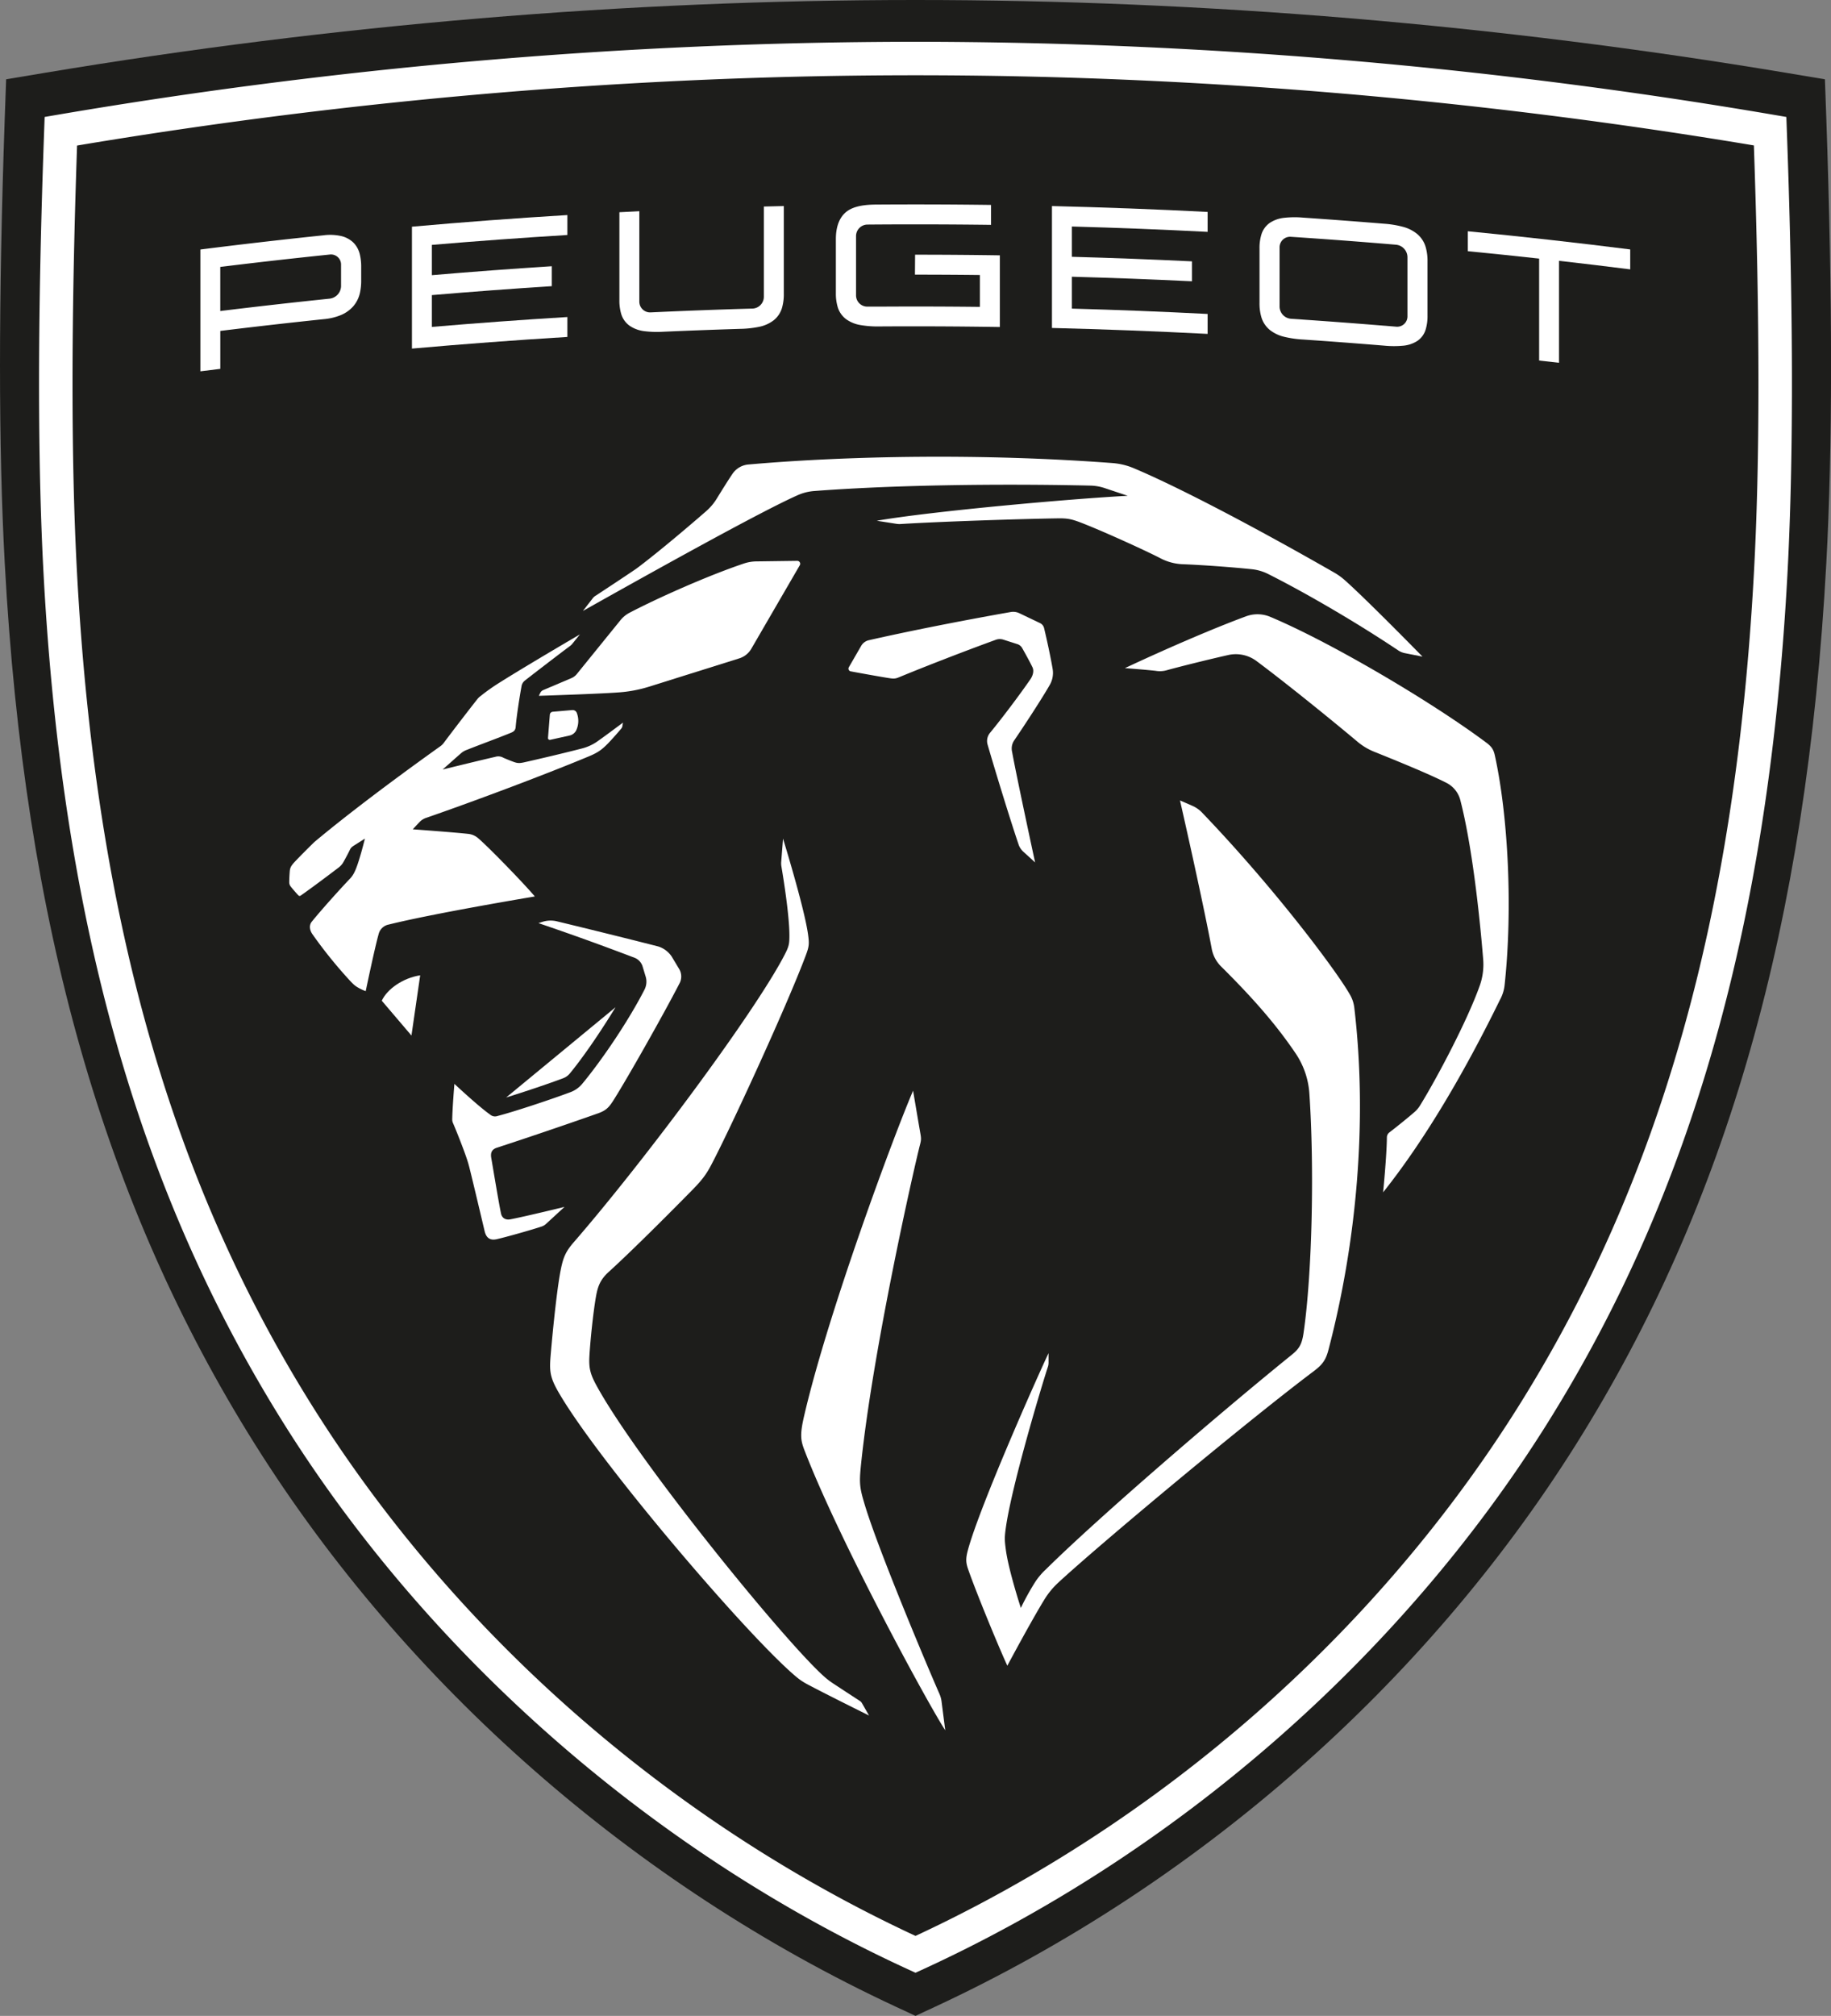
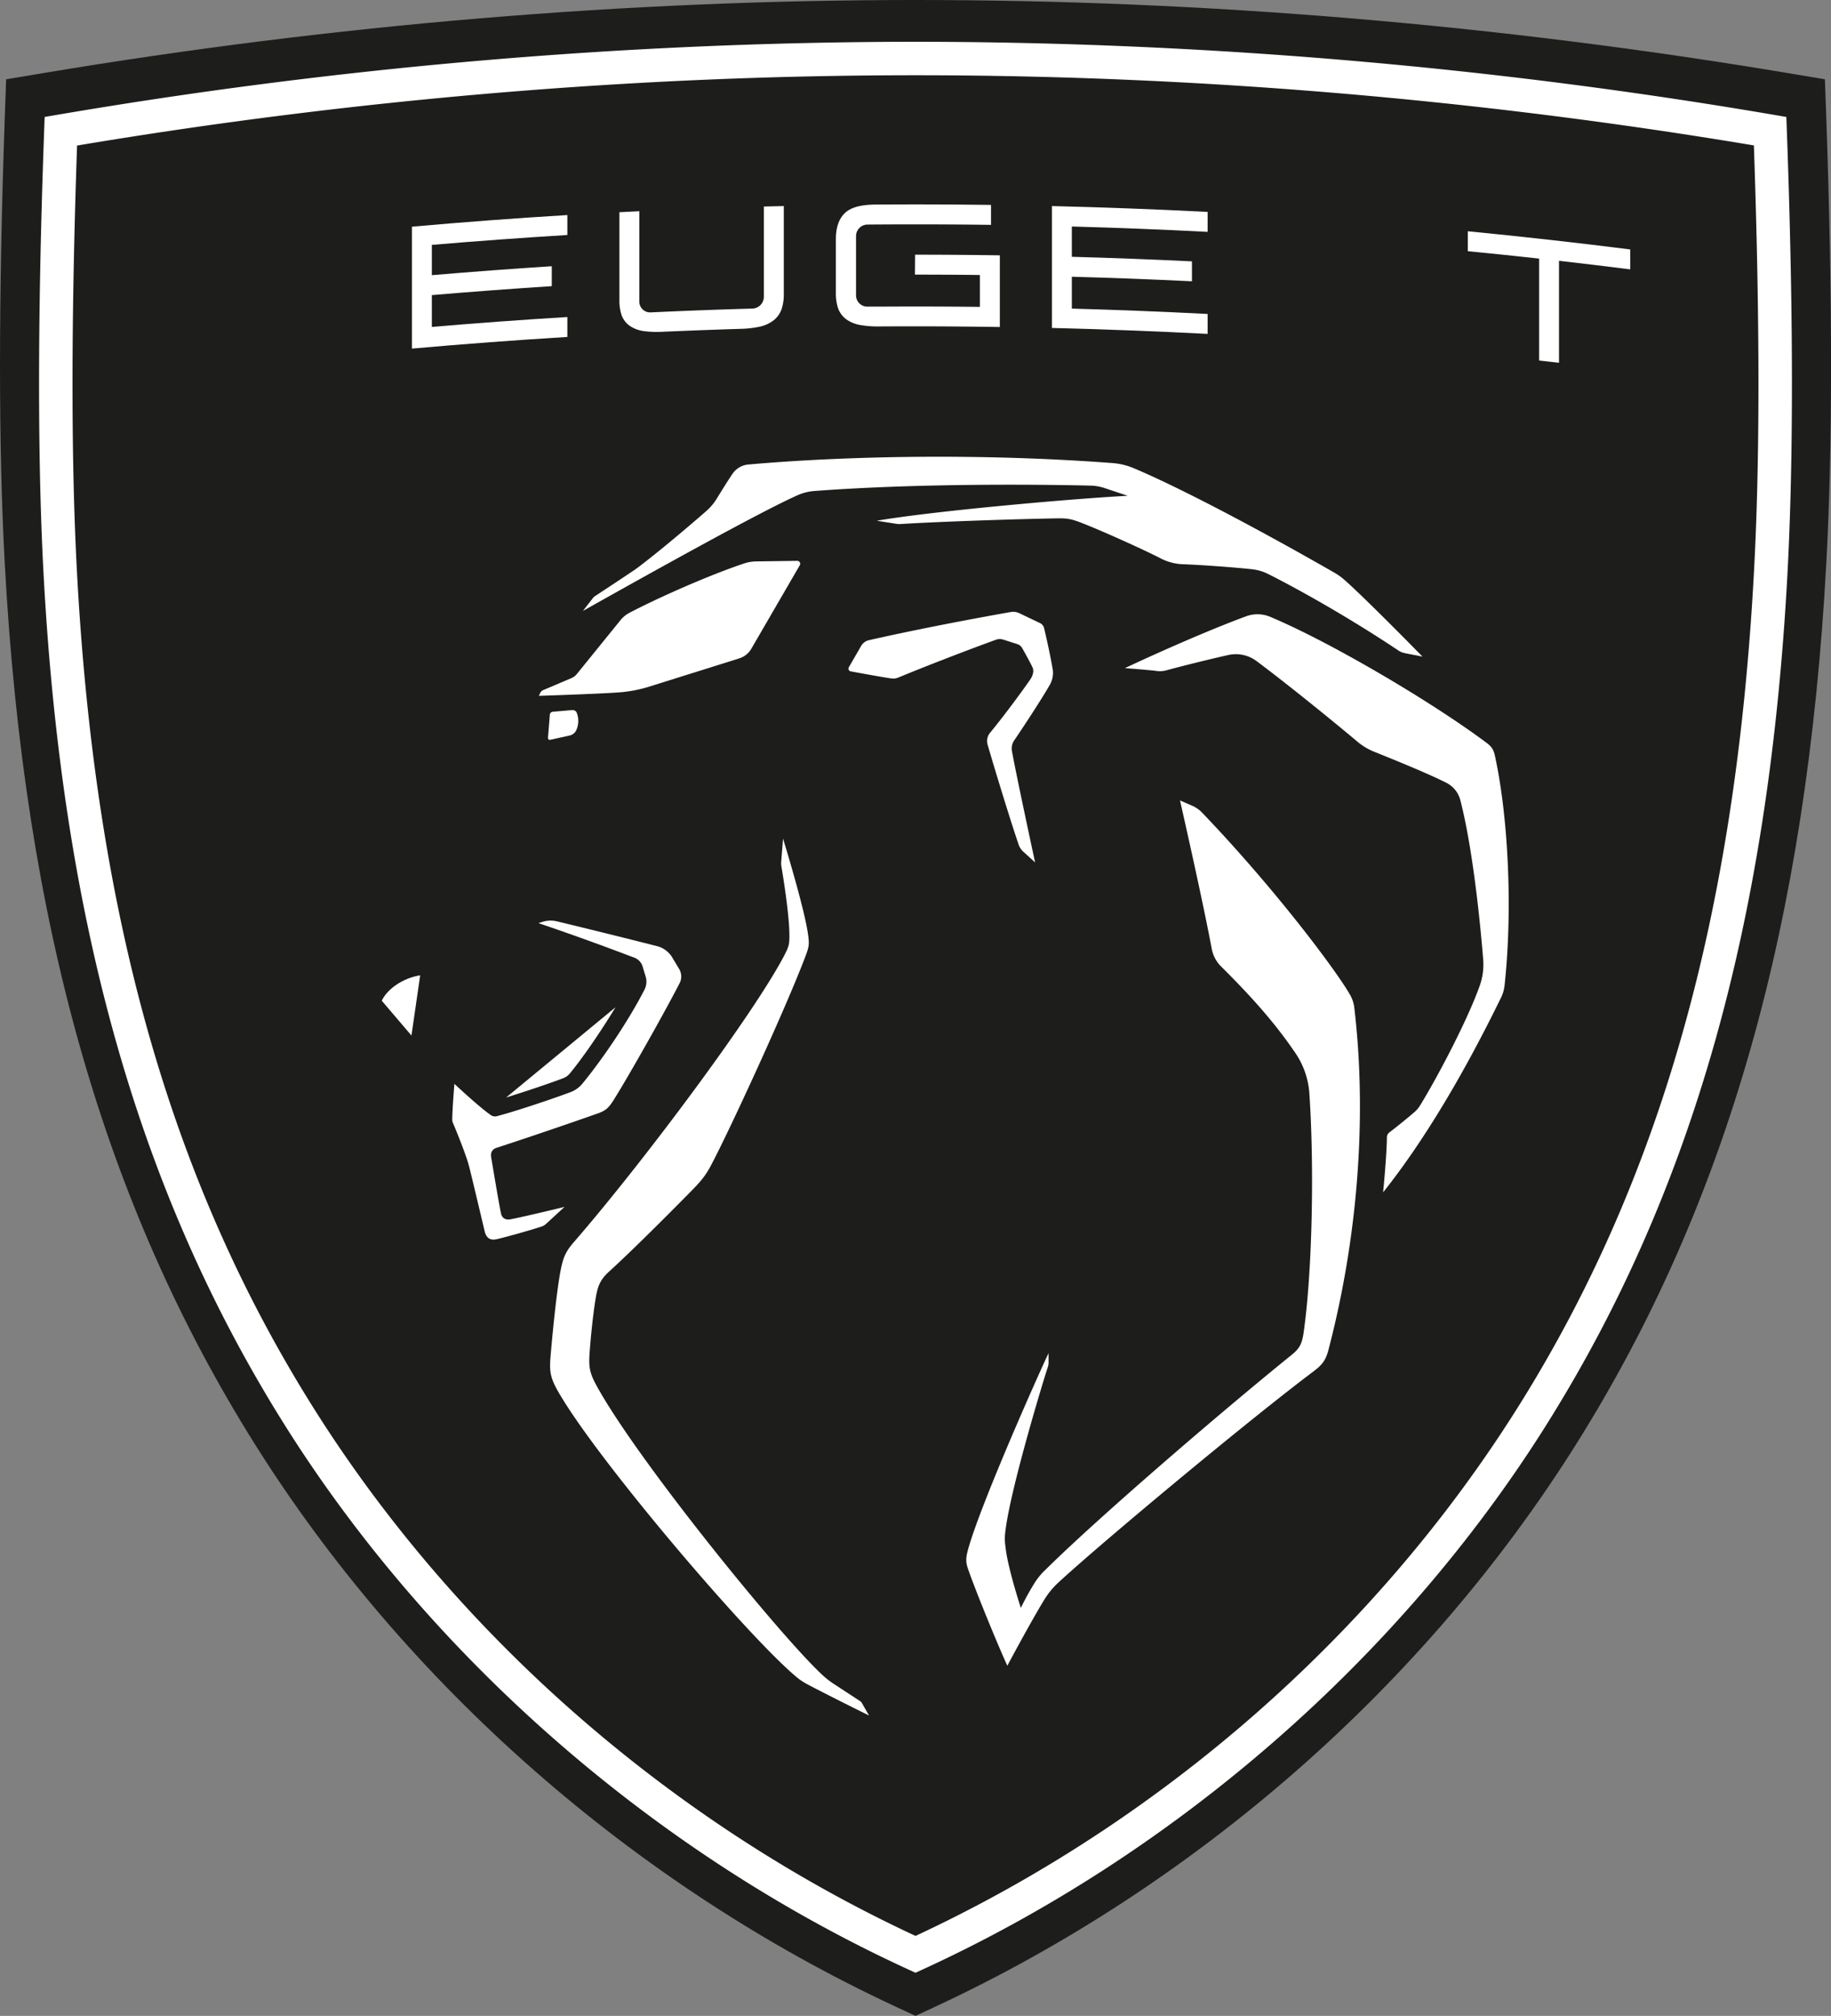
<svg xmlns="http://www.w3.org/2000/svg" viewBox="0 0 1321.68 1454.29">
  <rect x="0" y="0" width="1321.68" height="1454.29" fill="#808080" stroke="none" />
  <defs>
    <style>.cls-1{fill:#1d1d1b;}.cls-2{fill:#fff;}</style>
  </defs>
  <g id="Ebene_2" data-name="Ebene 2">
    <g id="Logo">
      <path class="cls-1" d="M646.46,1447.6c-189.07-87.93-353.29-232-462.42-405.66S17.56,666.41,3.43,406.41c-4.57-84.09-4.57-189.2,0-321.34l1-27.87,27.5-4.59C241,17.7,452.59,0,660.84,0s419.86,17.7,628.95,52.61l27.5,4.59,1,27.87c4.57,132.14,4.57,237.25,0,321.34-14.13,260-71.52,461.94-180.61,635.53S864.29,1359.67,675.22,1447.6l-14.38,6.69Z" />
      <path class="cls-2" d="M368.48,879.63c-4.05.77-6.22-1.39-6.81-4.11-1.6-7.38-5.75-32.65-7.05-40.09-.71-4.09.54-6.33,4.22-7.52,18-5.83,48.37-16.09,72.78-24.7,6.29-2.21,8.24-4.71,11.77-10.34,10.22-16.3,35.32-60.6,47.17-83.56a10.54,10.54,0,0,0-.34-10.29l-5.4-9a18.27,18.27,0,0,0-9.69-7.23c-24.82-6.35-57.66-14.4-73.18-18.13a19.42,19.42,0,0,0-10.42.39l-2.84.91c23.79,8.09,44,15.35,69.71,25.12a10,10,0,0,1,5.3,5.66l2.35,7.75a12.64,12.64,0,0,1-.84,9.46c-10.9,21.36-29.81,49.67-44.88,67.87a20.17,20.17,0,0,1-8.51,6.07c-14.58,5.47-41.11,14.23-52.67,17.2a5.38,5.38,0,0,1-5.35-1C345.39,798.2,328,781.92,328,781.92s-1.46,17.7-1.56,25.63a6.29,6.29,0,0,0,.51,2.56c3,6.93,8.18,20.19,10.37,26.93.56,1.75,1,3.28,1.46,5.06,2.92,11.64,11,45.9,11,45.9,1.17,5.19,4.09,7,8.67,6,5.9-1.29,24.78-6.58,32.5-9.16a8.73,8.73,0,0,0,3.17-1.88c5-4.57,13.36-12.28,13.36-12.28S379.14,877.6,368.48,879.63Z" />
      <path class="cls-2" d="M411.25,774.5c9.63-11.63,22.38-30.29,33.06-47.85l-78.95,65.1c12.94-4,30.49-9.89,41-13.83A11.54,11.54,0,0,0,411.25,774.5Z" />
      <path class="cls-2" d="M413.1,512.26,399,513.47a2.32,2.32,0,0,0-2.11,2.13l-1.33,16.75a1.3,1.3,0,0,0,1.58,1.37l14.27-3.16a7.13,7.13,0,0,0,4.47-3.57,16.14,16.14,0,0,0,.42-12.82A3.19,3.19,0,0,0,413.1,512.26Z" />
      <path class="cls-2" d="M275.58,721.93,297,747.06l6.3-43.44C290.89,705.51,279.5,713.48,275.58,721.93Z" />
      <path class="cls-2" d="M974.33,717.37c-8.74-15.52-52.25-74.41-106.69-131.2a21.57,21.57,0,0,0-7-4.86l-8.88-3.86s15.83,69.24,22.93,107.1a24.12,24.12,0,0,0,6.75,12.69c24.33,24.12,40.38,42.89,53.81,62.73a58.75,58.75,0,0,1,9.91,29c3.7,55,1.92,130.57-4.21,172.69-1.25,8.54-3.32,11.55-8.88,16-52.68,42.61-139.82,117.62-177.22,154.62a48.75,48.75,0,0,0-7.8,9.29,188,188,0,0,0-10.17,18.42S728,1132.85,726.05,1118c-.93-6.93-1-8.84,0-15.91C730.56,1070.3,752.78,997,756.42,986a9.46,9.46,0,0,0,.46-2.94v-6.88c-8,16.81-49.4,109.84-58.15,141.82-1.84,6.75-1.53,9.4.22,14.43,5.36,15.42,21,53.61,28.17,69.24,0,0,17-31.85,26.84-47.88a57.81,57.81,0,0,1,10-12.11c29.41-27.21,135.16-115.5,184.56-152.64,6.63-5,8.64-8.51,10.45-15.4,20-76.32,28.38-164.07,18.59-246.88A24.59,24.59,0,0,0,974.33,717.37Z" />
      <path class="cls-2" d="M757.74,494.14a17.34,17.34,0,0,0,2.09-11.58c-1.65-9.59-4.14-20.88-6.16-29.4a5.4,5.4,0,0,0-2.94-3.64l-14.89-7.12a10.34,10.34,0,0,0-6.29-.87c-36,6.35-73.79,13.83-102.4,20.33a8.6,8.6,0,0,0-5.53,4.1l-8.9,15.41a2,2,0,0,0,1.34,2.95c7.49,1.41,22.79,4.15,28,4.93,3.22.48,4.31.39,7-.71,18.12-7.51,47.76-19,69.79-27a8.33,8.33,0,0,1,5.4-.09l10.12,3.24a6.16,6.16,0,0,1,3.47,2.83c2.77,4.88,5.67,10.23,7.39,13.76,1.23,2.51.55,5.86-1.55,8.9-7.47,10.82-20.29,27.89-29.08,38.55a9.21,9.21,0,0,0-1.73,8.42c5.16,17.82,16.38,54.48,22.36,72a12.25,12.25,0,0,0,3.5,5.33l8.44,7.68s-13.4-62-16.6-79.75a10.46,10.46,0,0,1,1.28-7.92C738.91,524.13,751.59,504.84,757.74,494.14Z" />
      <path class="cls-2" d="M1079.06,545.13c-1-4.69-2.56-6.68-6.46-9.58C1032.36,505.61,960,463.1,916.91,445a23.79,23.79,0,0,0-17.41-.4C879,452.14,846.13,466,812,482c0,0,15,1.12,22.21,1.95a18.34,18.34,0,0,0,8.64-.62c10.45-2.84,29-7.45,43.68-10.77A25,25,0,0,1,907,476.9c20.06,14.94,52.3,40.91,72.93,58.23a44.41,44.41,0,0,0,12,7.19c31.45,12.61,45.26,18.9,52.31,22.52a19.44,19.44,0,0,1,9.89,12.46c8.16,31.55,13.64,79.9,16.48,114.78a45.75,45.75,0,0,1-2.5,19.06c-8.86,25-30.87,66.65-43.17,86.53a20.16,20.16,0,0,1-4.4,5c-4.35,3.76-12.05,10-17.67,14.31a4.49,4.49,0,0,0-1.76,3.52c-.13,13.53-2.73,39.67-2.73,39.67,30.18-37.85,58.89-86.91,84.39-139a27.94,27.94,0,0,0,3.33-10.72C1092.09,654.51,1088.5,588.09,1079.06,545.13Z" />
-       <path class="cls-2" d="M678.16,1222.08c-7.1-16-44.06-103.41-54.06-136.89-3.53-11.83-4-15-2.61-28.38,8.41-82.24,38-213.1,42.6-231,1-3.79.84-4.82.17-8.67-1.2-6.82-5.16-30.29-5.16-30.29-13.37,31-61,158.81-78.52,234.06-3.31,14.18-2.73,18,.25,25.71,25.27,65.49,89.65,183.77,101.49,201.64l-2.65-20.61A19.92,19.92,0,0,0,678.16,1222.08Z" />
      <path class="cls-2" d="M620.82,1227.18s-14-9.1-18.34-12a56.81,56.81,0,0,1-8.13-6.18c-29.26-26.5-132-152.7-162.74-207.56-5.16-9.2-6.67-13.54-6.17-22.82.58-10.57,2.63-31,4.71-43,1.3-7.45,3-12.39,9.35-18.14,17.45-15.85,45.65-44.18,60.38-59.17,6.44-6.55,9.68-10.73,13.11-17.16,13.5-25.32,54.79-115,68.63-151.85,2.45-6.53,2.6-8.37,1.66-15.16C580.63,654.9,565.22,605,565.22,605l-1.31,16.69a13.22,13.22,0,0,0,.15,3.44c1.22,7.21,5.91,35.81,5.76,50.5-.05,5.06-.3,6.92-3,12.29C546.06,728.72,465.14,837.49,414,896.36c-5.76,6.63-7.4,11-9,18.53-2.64,12.44-5.64,40.8-7.57,63.37-1,12.11-.24,16.25,7.47,29.06,30.86,51.29,135.87,174.13,170.12,202.58a43.81,43.81,0,0,0,7.26,4.9c12.05,6.49,45,22.8,45,22.8l-5.09-8.92A4.58,4.58,0,0,0,620.82,1227.18Z" />
      <path class="cls-2" d="M468.28,495.45,533.52,475a15.41,15.41,0,0,0,9-7.31l34.79-59.91a2.11,2.11,0,0,0-1.86-3.17l-29.73.4a29.54,29.54,0,0,0-8.29,1.37c-25.85,8.63-62.74,25-83.5,35.93a20.93,20.93,0,0,0-6.2,5.28L416.34,486.3a9.93,9.93,0,0,1-3.86,2.9l-20.35,8.64a4.24,4.24,0,0,0-2.21,2.14l-.95,2s43-1.36,57.45-2.46A95.68,95.68,0,0,0,468.28,495.45Z" />
      <path class="cls-2" d="M587.81,354.22c82.15-6.18,176.55-4.44,199.44-3.89a35.05,35.05,0,0,1,10,1.74l16.77,5.6c-41.23,2.17-140.84,11.05-181.15,18l14.21,2.23a14,14,0,0,0,3,.14c29.82-1.84,88.19-3.72,113.83-4.09,6.24-.09,9.5.48,15.88,2.91,14.91,5.7,44.87,19.28,57.22,25.55a38,38,0,0,0,17.6,4.66c13.4.55,33.9,2,49.07,3.58a34.29,34.29,0,0,1,11.79,3.48c31.18,15.69,68.36,38,93.84,55.09a13.26,13.26,0,0,0,4.91,2l12.59,2.48s-40.39-41.28-56.3-55.33a45.29,45.29,0,0,0-7.45-5.32C903,378.65,848.89,350.59,818.4,337.78a48.82,48.82,0,0,0-15.33-3.71c-93.06-7.05-190.49-5.32-262.48,1a15.49,15.49,0,0,0-11.67,6.49c-2.81,4.08-7.41,11.44-11.6,18.25a38.91,38.91,0,0,1-7.5,8.88c-13,11.36-34.79,29.72-48.59,40.13-1.2.9-1.79,1.35-2.74,2-5.75,3.95-24.86,16.54-28.32,18.8a7.86,7.86,0,0,0-2.58,2.35l-6.84,8.79c57.31-32.22,130.31-72.64,155.3-83.63A35.72,35.72,0,0,1,587.81,354.22Z" />
-       <path class="cls-2" d="M320.28,536a11.44,11.44,0,0,1-2.56,2.45c-51,36.4-79.57,59.58-90.9,69.09-4.6,4.51-9,8.9-13,13.07-3.6,3.73-4.44,5.13-4.68,8.09-.19,2.49-.37,5.84-.36,7.77a4.78,4.78,0,0,0,.88,2.82c.72,1.08,4.75,5.66,5.7,6.61a1.25,1.25,0,0,0,1.62.24c7.55-5.3,18.15-13.19,27.74-20.5a13.39,13.39,0,0,0,2.71-2.94c1.63-2.79,3.77-6.82,5-9.37.8-1.69,1.34-2.23,3.28-3.46L263.4,605s-4.34,17.84-7.46,24a18.89,18.89,0,0,1-2.89,4.45c-7.51,7.83-21.14,23-27.94,31.4-2.27,2.8-1.5,6.29.34,9a330.22,330.22,0,0,0,27.18,33.66c2.44,2.57,3.55,3.64,5.78,4.91a32.85,32.85,0,0,0,5.57,2.61s6.52-31.27,9.29-41a9.27,9.27,0,0,1,7.13-7c33.45-8.31,105.66-20.3,105.66-20.3-7.59-9.09-33-35.24-40.67-41.83a12.87,12.87,0,0,0-7.5-3.33c-9.32-1.07-39.92-3.29-39.92-3.29s2.65-2.93,4.62-4.95a11.54,11.54,0,0,1,5.35-3.42c37.49-13,87.5-31.9,116.74-44.1,6.35-2.64,9.39-4.51,14.45-9.75,2.2-2.28,6.66-7.26,9.2-10.3a3.65,3.65,0,0,0,.93-1.87c.16-.91.39-2.56.39-2.56s-12.5,9.37-17.42,12.8a34.48,34.48,0,0,1-12.81,6c-10.3,2.68-29.64,7.28-41.14,9.84-3.14.69-4.65.72-7.49-.32-1.85-.67-5.37-2.06-7.46-3a7.2,7.2,0,0,0-5.75-.66c-10.21,2.3-38.05,9.16-38.05,9.16s12.81-11.43,13.78-12.17a12.72,12.72,0,0,1,3.84-2.07c9.65-3.86,21.57-8.16,31.62-12.25,2.31-.93,3.29-2,3.47-4.31.65-7.74,2.83-21.7,4.17-29a6.51,6.51,0,0,1,2.7-4.55c5.86-4.64,27.53-21.24,32.68-25l1-.95,5.83-7.2c-15.41,9-42.93,25.29-57.13,34.24a144.87,144.87,0,0,0-15.09,10.64,11.29,11.29,0,0,0-1.79,1.8C340.85,509,325.64,528.77,320.28,536Z" />
      <path class="cls-2" d="M297.36,251.48V163.54q56-5,112.18-8.39v14.38q-48.93,3-97.81,7.14v21.85q43.25-3.68,86.56-6.45v14.38q-43.31,2.78-86.56,6.45v22.95q48.87-4.15,97.81-7.14v14.37Q353.41,246.52,297.36,251.48Z" />
-       <path class="cls-2" d="M144.65,267.88V180q44.35-5.61,88.79-10.24a36.59,36.59,0,0,1,12.77.52,18.83,18.83,0,0,1,9,4.86,17.78,17.78,0,0,1,4.51,8.32,37.66,37.66,0,0,1,1,8.92V202.6a39.57,39.57,0,0,1-1,9.07,22.17,22.17,0,0,1-4.57,9.11,24.4,24.4,0,0,1-9,6.49,42.23,42.23,0,0,1-12.67,3q-37.26,3.9-74.46,8.46V266.1Q151.81,267,144.65,267.88ZM159,224.38q39.48-4.84,79-8.93a9.32,9.32,0,0,0,8.19-9V191a7.28,7.28,0,0,0-8.19-7.37q-39.56,4.08-79,8.93Z" />
-       <path class="cls-2" d="M940.6,244.94a75.57,75.57,0,0,1-13.77-2,26.38,26.38,0,0,1-10.34-5,18.72,18.72,0,0,1-6-9.15,35.09,35.09,0,0,1-1.33-10.24V179.34a33.46,33.46,0,0,1,1.33-10.08,15.84,15.84,0,0,1,6-8.41,23,23,0,0,1,10.34-3.7A69.36,69.36,0,0,1,940.6,157q29.22,2,58.41,4.39a72,72,0,0,1,13.75,2.26,26.94,26.94,0,0,1,10.34,5.26,19.46,19.46,0,0,1,6,9.32,35.76,35.76,0,0,1,1.33,10.28v39.18a33,33,0,0,1-1.33,10,15.24,15.24,0,0,1-6,8.25,22.49,22.49,0,0,1-10.33,3.46,71.72,71.72,0,0,1-13.75-.06Q969.82,246.93,940.6,244.94Zm-8.75-74.1a7.6,7.6,0,0,0-8.21,7.67v42.7a8.91,8.91,0,0,0,8.21,8.75l7.25.48,1.64.14q29.07,2,58.12,4.37l1.11.07,7.77.65a7.43,7.43,0,0,0,8.21-7.51v-42.7a9.12,9.12,0,0,0-8.21-8.91Q969.82,173.34,931.85,170.84Z" />
      <path class="cls-2" d="M1111,260.11V186.56q-25.73-2.84-51.48-5.34V166.84q58.7,5.72,117.23,13.11v14.38q-25.68-3.26-51.41-6.17v73.56Q1118.15,260.9,1111,260.11Z" />
      <path class="cls-2" d="M759.34,236.6V148.66q56.2,1.35,112.36,4.23v14.38q-49-2.52-98-3.86v21.85q43.35,1.19,86.69,3.29,0,7.2,0,14.38-43.32-2.1-86.69-3.29v23q49,1.35,98,3.86v14.38Q815.54,238,759.34,236.6Z" />
      <path class="cls-2" d="M634.9,235.5a73.43,73.43,0,0,1-13.79-1,24.45,24.45,0,0,1-10.36-4.24,17,17,0,0,1-6.06-8.71,34.44,34.44,0,0,1-1.33-10.14V172.55c0-8.4,2.19-14.74,6.51-18.84s11.38-6.05,22.25-6.13q41.63-.29,83.24.26v14.38q-44.6-.58-89.21-.21a8.31,8.31,0,0,0-8.23,8.28q0,20.47,0,41c0,.6,0,1.2,0,1.79a8.13,8.13,0,0,0,8.23,8.13l7.18,0H635q36.16-.23,72.31.18v-23q-23.43-.27-46.87-.27.06-7.19.11-14.38,30.58,0,61.17.46v51.71Q678.33,235.23,634.9,235.5Z" />
      <path class="cls-2" d="M478.61,239.33a73.12,73.12,0,0,1-13.78-.45A23.73,23.73,0,0,1,454.47,235a16.21,16.21,0,0,1-6.05-8.47,34,34,0,0,1-1.32-10.1V153.1l14.39-.73v65.17a7.77,7.77,0,0,0,8.22,7.82q36.71-1.71,73.44-2.75a8.51,8.51,0,0,0,8.22-8.44V149l14.41-.35V212a34.93,34.93,0,0,1-1.33,10.19,17.91,17.91,0,0,1-6.06,8.93A25.49,25.49,0,0,1,548,235.76a74.39,74.39,0,0,1-13.79,1.49Q506.42,238.11,478.61,239.33Z" />
      <path class="cls-2" d="M1289.45,84.38A3707.4,3707.4,0,0,0,660.84,30.13,3707.4,3707.4,0,0,0,32.23,84.38c-3.2,85.79-6.84,218.37-.72,330.89C45.15,666.1,100.43,860.81,205.5,1028c104.76,166.7,267,310,455.34,395.17,188.38-85.12,350.58-228.47,455.34-395.17,105.07-167.2,160.35-361.91,174-612.74C1296.28,302.75,1292.65,170.17,1289.45,84.38ZM1266,414c-13.4,246.58-67.52,437.61-170.32,601.19S838.8,1313.83,660.84,1396.6c-178-82.77-332.1-217.88-434.88-381.45S69,660.54,55.63,414c-4.38-80.55-4.37-181.79,0-309C256.88,71.32,460.39,54.29,660.84,54.29s404,17,605.17,50.62C1270.42,232.17,1270.42,333.41,1266,414Z" />
    </g>
  </g>
</svg>